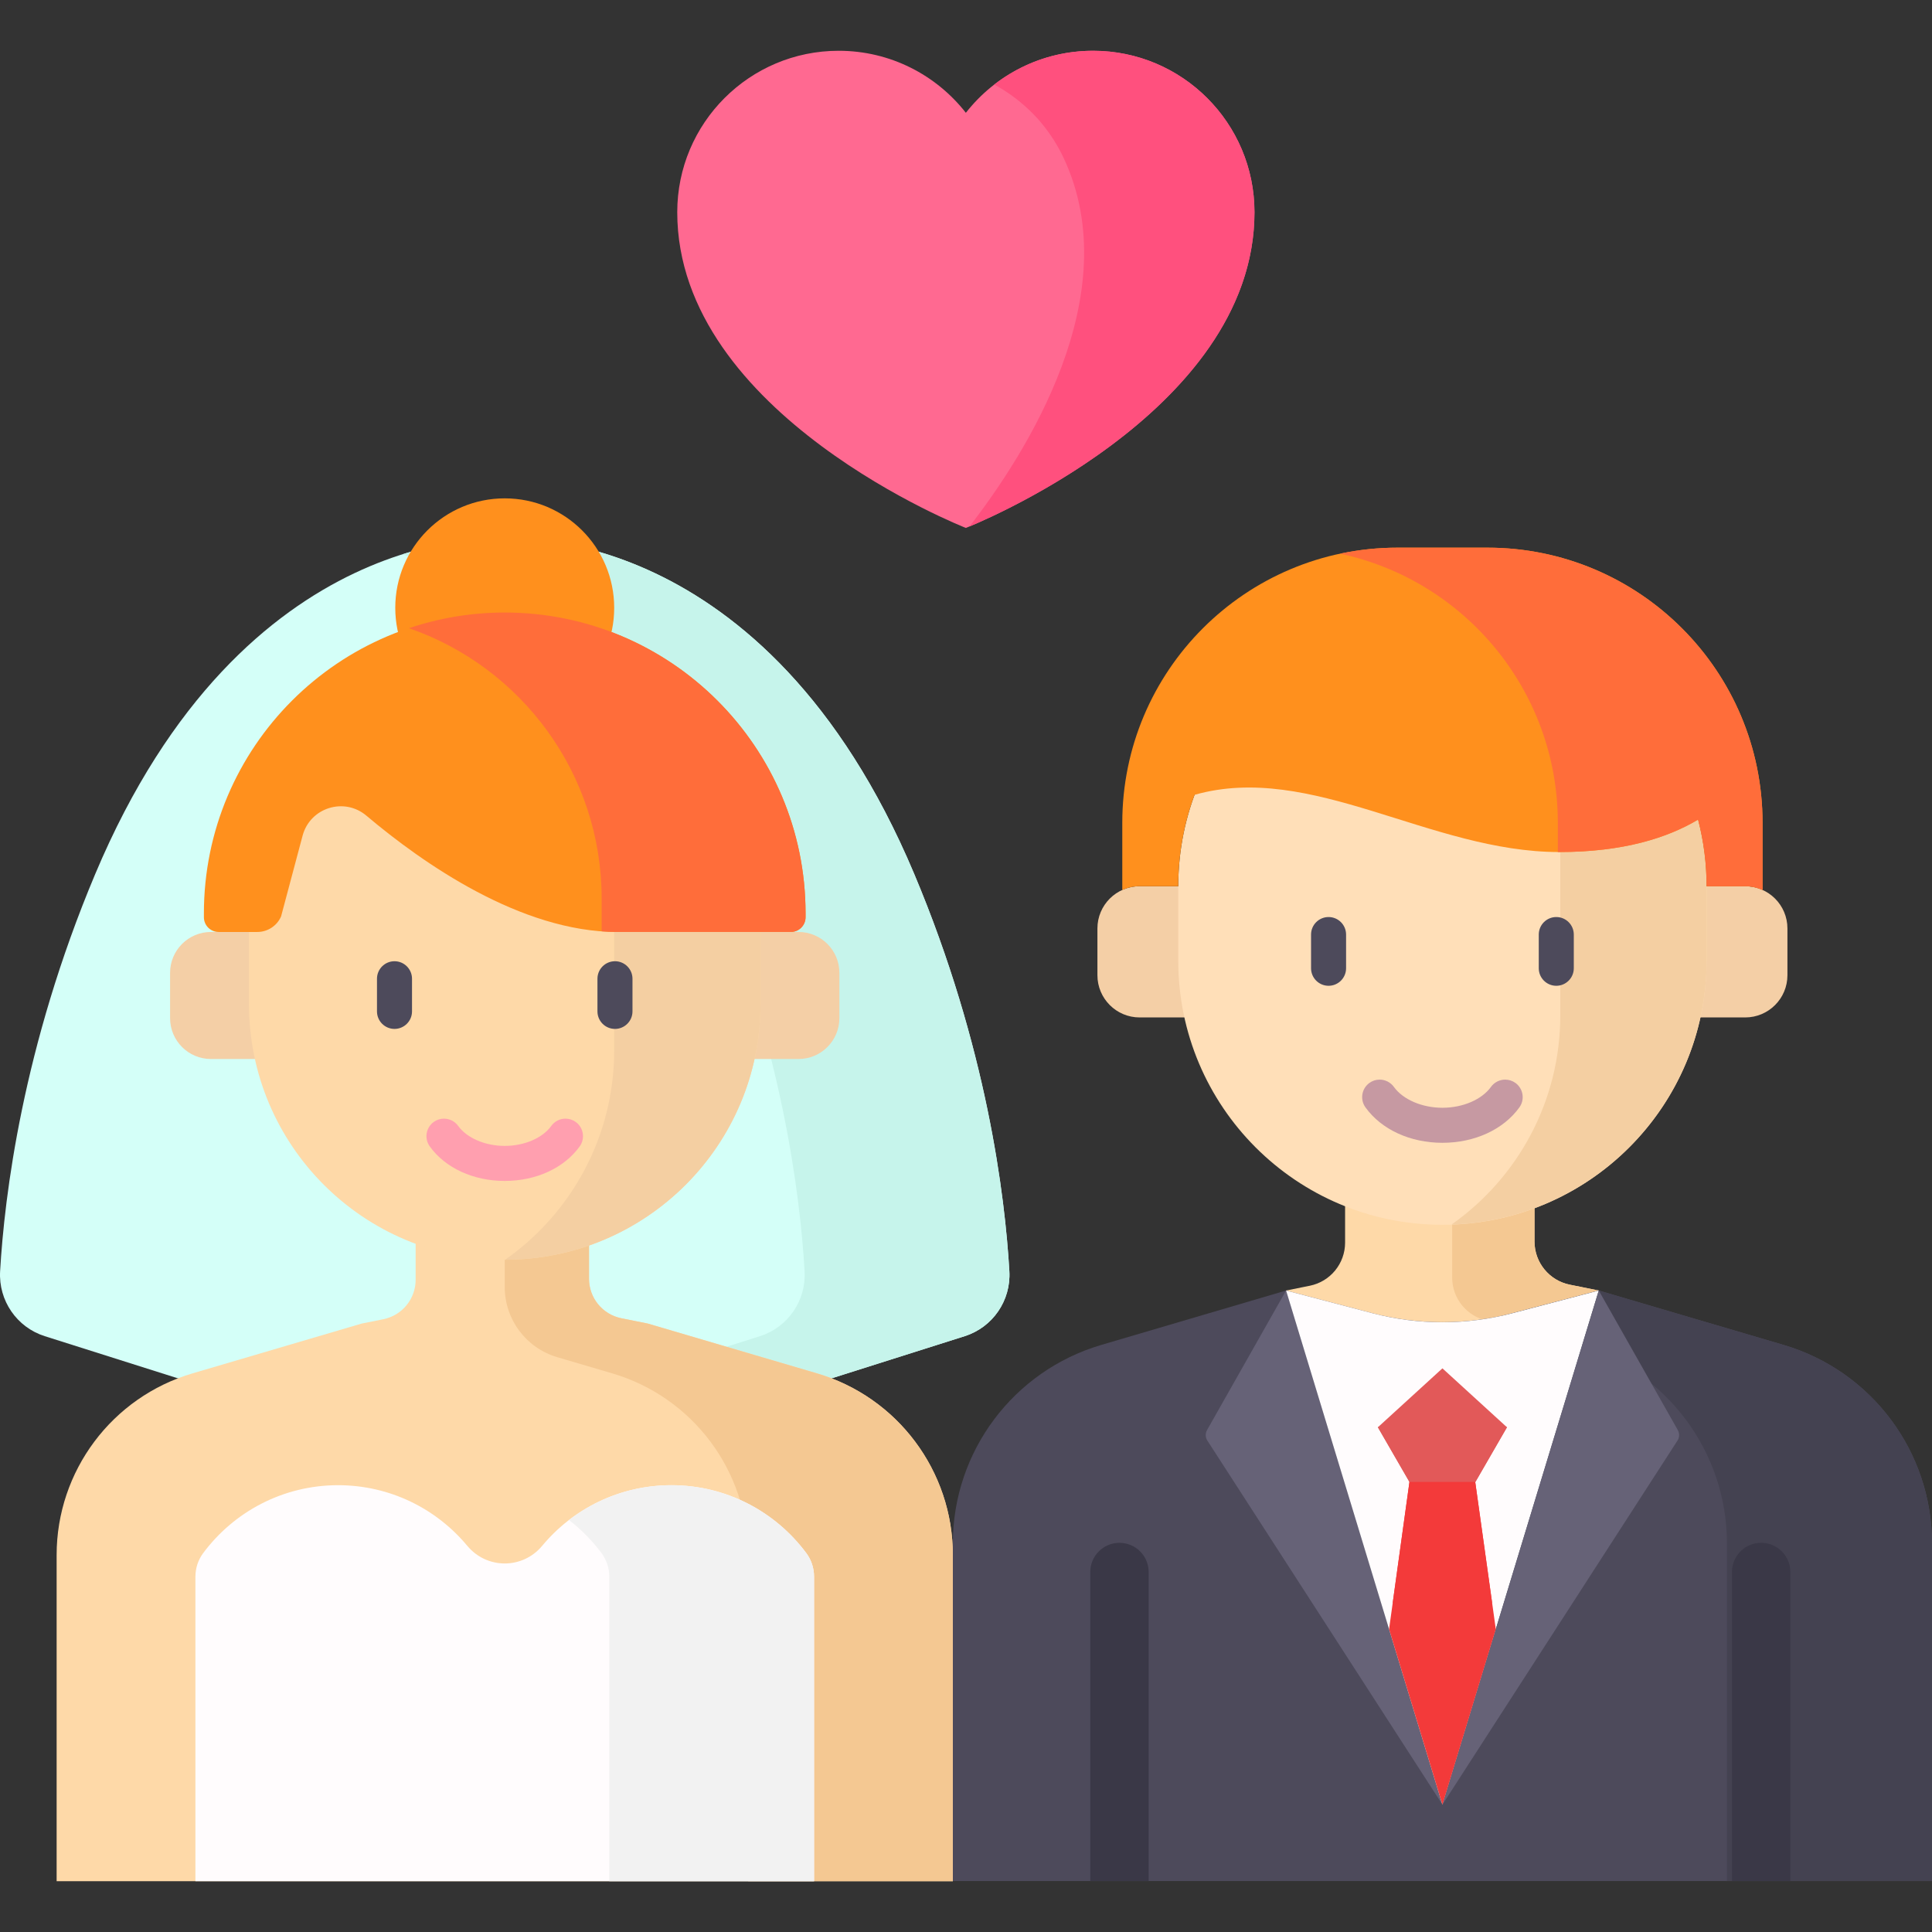
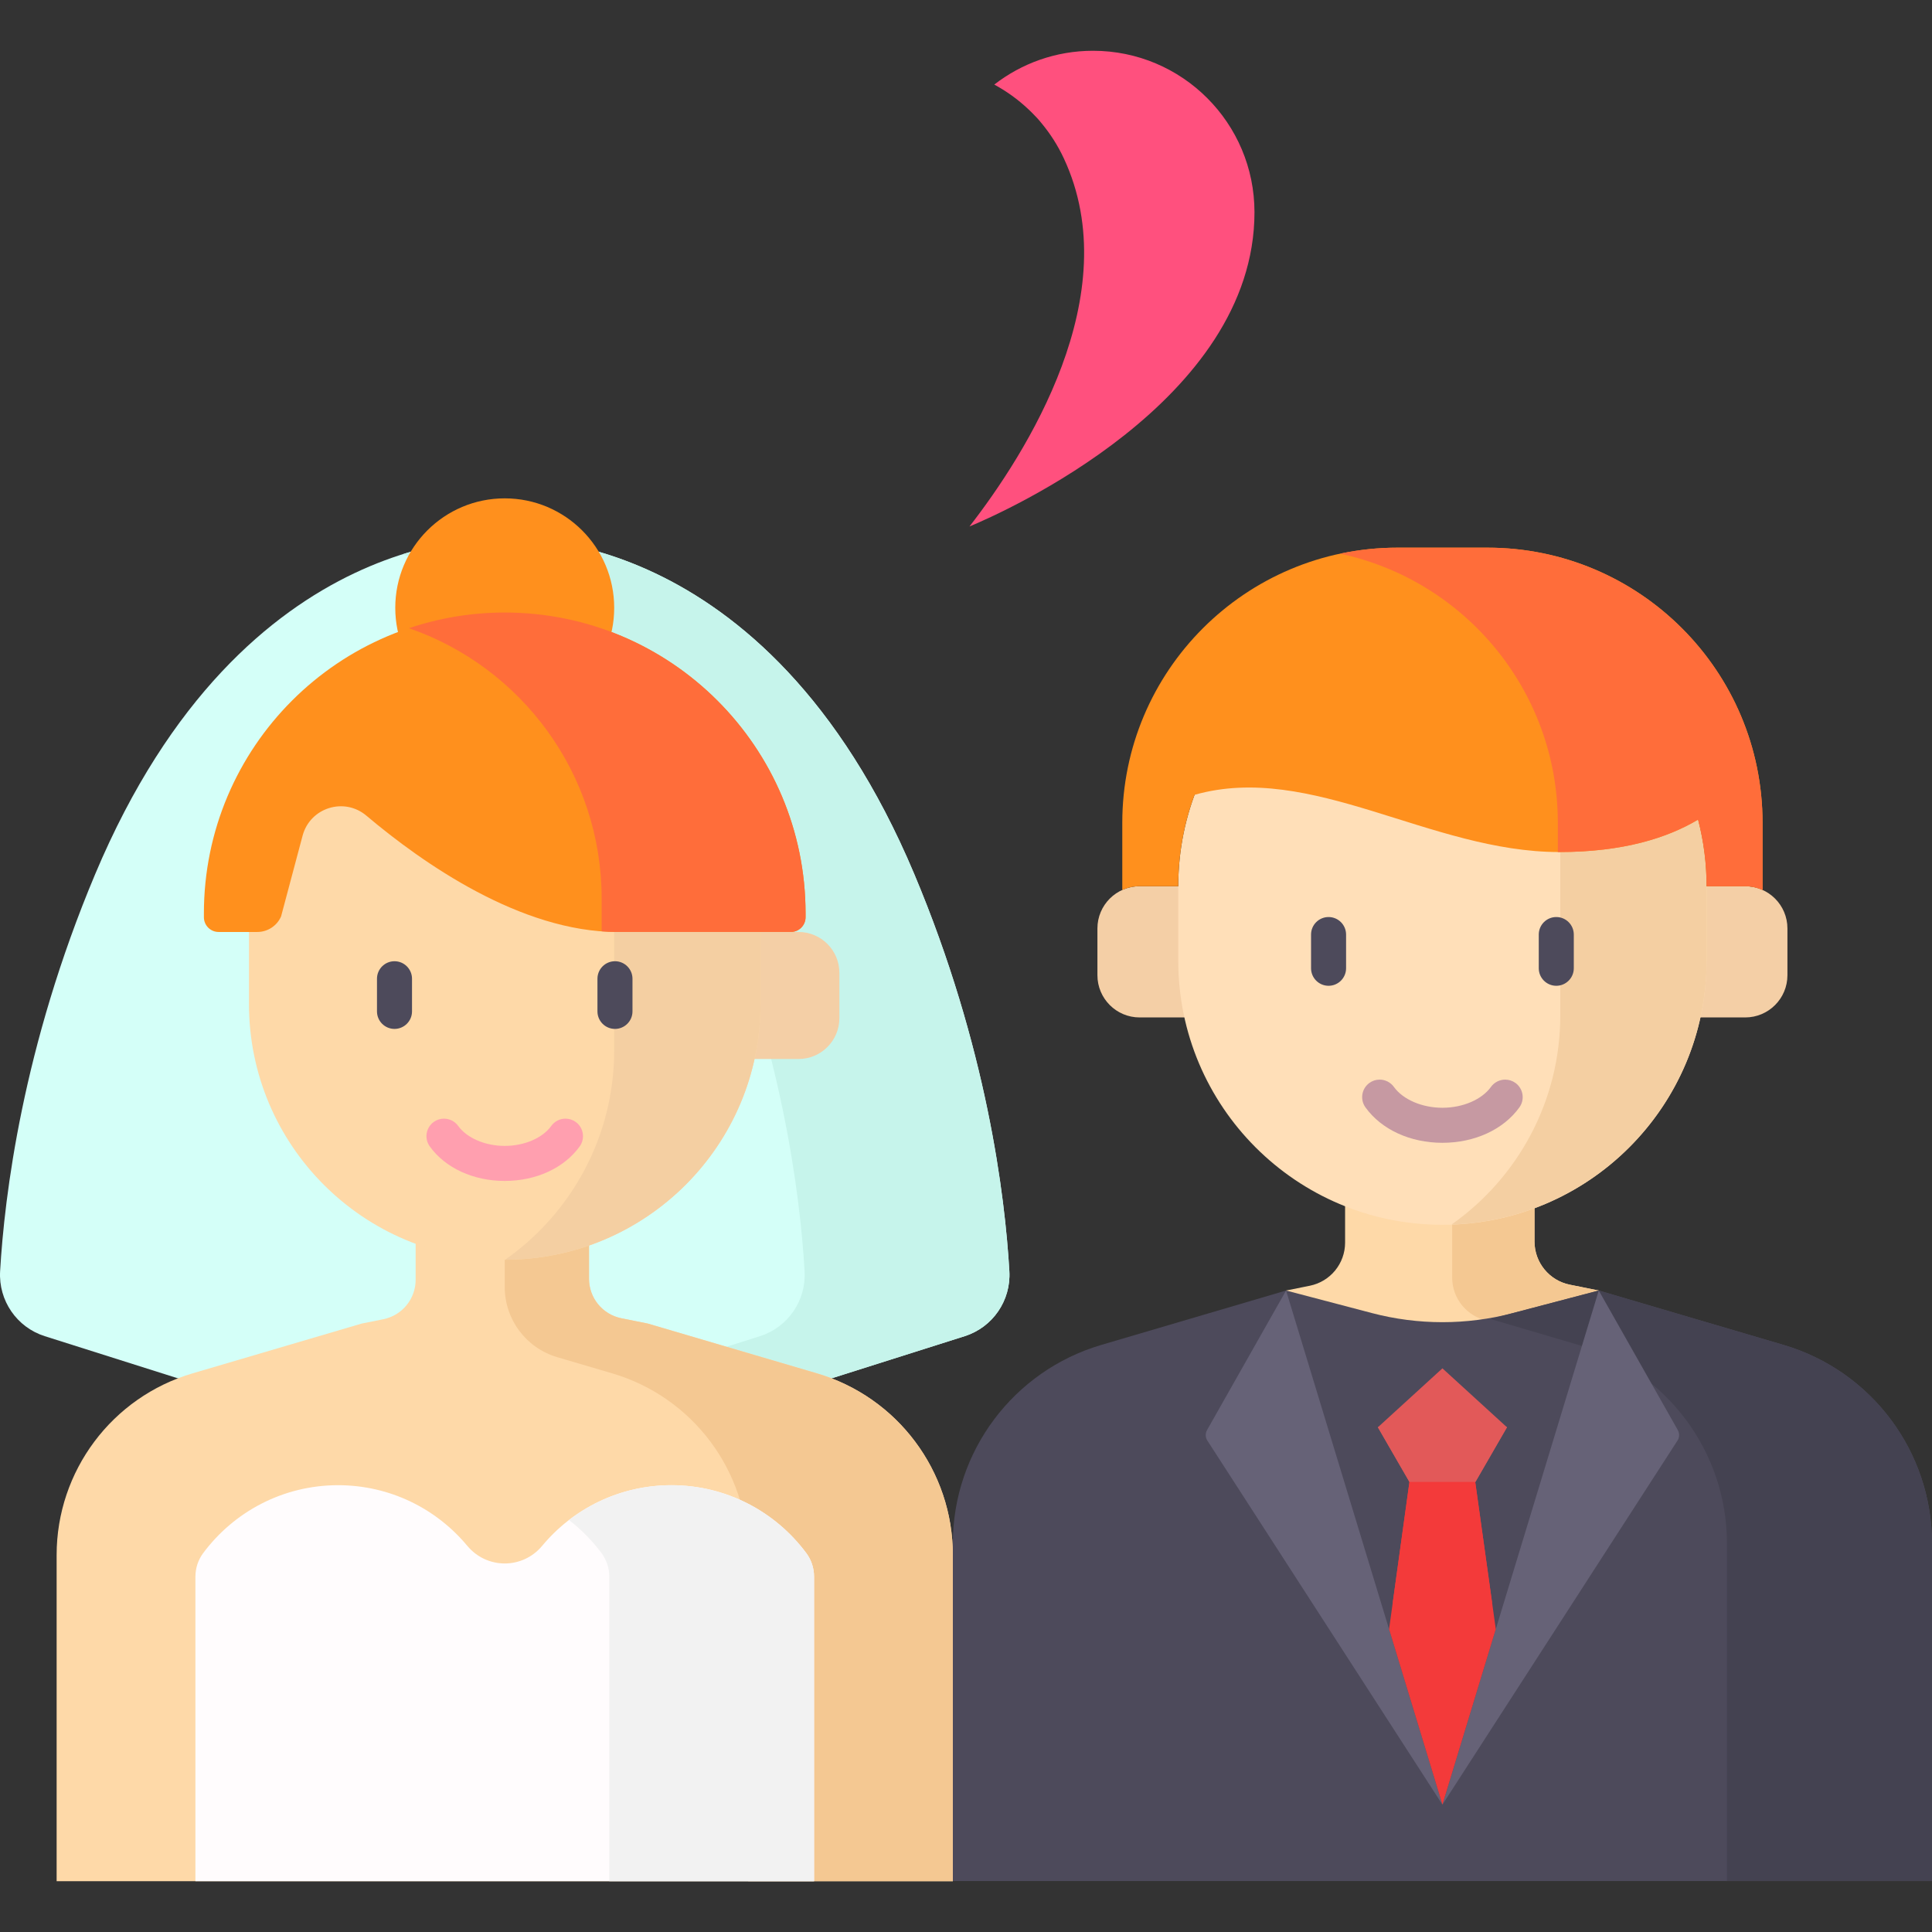
<svg xmlns="http://www.w3.org/2000/svg" version="1.1" id="Capa_1" x="0px" y="0px" viewBox="0 0 512 512" style="enable-background:new 0 0 512 512;" xml:space="preserve">
  <rect x="0" y="0" width="512" height="512" fill="#333333" stroke="none" />
  <path style="fill:#FED9A8;" d="M423.697,342l-7.674-1.542c-5.445-1.094-9.363-5.878-9.363-11.432v-11.057h-50.195v11.336  c0,5.554-3.918,10.337-9.363,11.432L340.818,342v42.208h82.879L423.697,342L423.697,342z" />
  <path style="fill:#F4C892;" d="M384.84,317.969v20.599c0,5.554,3.917,10.337,9.363,11.432l29.494,5.871V342l-7.674-1.542  c-5.445-1.094-9.363-5.878-9.363-11.432v-11.057H384.84z" />
  <path style="fill:#4D4A5B;" d="M423.69,342l-22.764,5.981c-12.238,3.215-25.098,3.215-37.336,0L340.826,342l-48.966,14.417  c-23.328,6.869-39.345,28.281-39.345,52.599v89.475H512v-89.475c0-24.318-16.017-45.731-39.345-52.599L423.69,342z" />
  <path style="fill:#444251;" d="M472.655,356.418l-48.966-14.417l-28.716,7.545l23.342,6.873  c23.328,6.868,39.345,28.281,39.345,52.599v89.475H512v-89.475C512,384.699,495.983,363.286,472.655,356.418z" />
  <path style="fill:#D4FFF8;" d="M242.279,231.612c-39.58-94.052-107.316-88.875-108.519-88.775  c-1.203-0.1-68.94-5.277-108.519,88.775C5.97,277.404,1.171,317.104,0.029,336.885c-0.449,7.774,4.416,14.865,11.84,17.217  l121.891,38.602l121.891-38.602c7.424-2.351,12.289-9.442,11.84-17.217C266.349,317.104,261.549,277.404,242.279,231.612z" />
  <path style="fill:#C6F4EB;" d="M267.491,336.885c-1.142-19.782-5.941-59.482-25.212-105.273  c-39.58-94.052-107.316-88.875-108.519-88.775c-0.479-0.04-11.522-0.879-27.132,4.064c23.575,7.465,57.575,28.126,81.387,84.711  c19.27,45.792,24.07,85.492,25.212,105.273c0.449,7.774-4.416,14.866-11.84,17.217l-94.759,30.009l27.132,8.592l121.891-38.602  C263.074,351.751,267.939,344.66,267.491,336.885z" />
  <path style="fill:#FED9A8;" d="M216.502,363.958l-44.812-13.194v-0.002l-7.024-1.412c-4.984-1.002-8.57-5.38-8.57-10.464v-10.12  h-45.944v10.376c0,5.084-3.586,9.462-8.57,10.464l-5.752,1.156v0.002l-44.812,13.194c-21.352,6.287-36.012,25.886-36.012,48.145  v86.441h237.51v-86.441C252.514,389.844,237.854,370.245,216.502,363.958z" />
  <path style="fill:#F4C892;" d="M216.502,363.958l-44.812-13.194v-0.002l-7.024-1.412c-4.984-1.002-8.57-5.38-8.57-10.464v-10.12  H133.76v12.306c0,8.596,5.661,16.164,13.907,18.592l14.584,4.294c21.352,6.287,36.012,25.886,36.012,48.145v86.441h54.251v-86.441  C252.514,389.844,237.854,370.245,216.502,363.958z" />
  <circle style="fill:#FF901D;" cx="133.76" cy="161.079" r="29.01" />
  <g>
    <path style="fill:#F4CFA6;" d="M211.613,280.648h-13.672v-33.667h13.672c5.982,0,10.832,4.85,10.832,10.832v12.003   C222.445,275.799,217.595,280.648,211.613,280.648z" />
-     <path style="fill:#F4CFA6;" d="M55.906,280.648h13.672v-33.667H55.906c-5.982,0-10.832,4.85-10.832,10.832v12.003   C45.074,275.799,49.924,280.648,55.906,280.648z" />
  </g>
  <path style="fill:#FED9A8;" d="M133.76,333.849L133.76,333.849c-37.434,0-67.78-30.346-67.78-67.78v-19.048  c0-37.434,30.346-67.78,67.78-67.78l0,0c37.434,0,67.78,30.346,67.78,67.78v19.048C201.539,303.503,171.193,333.849,133.76,333.849z  " />
  <path style="fill:#F4CFA2;" d="M162.768,185.765v92.573c0,22.965-11.432,43.248-28.905,55.508  c37.386-0.056,67.676-30.378,67.676-67.777v-19.048C201.539,219.97,185.685,196.636,162.768,185.765z" />
  <path style="fill:#FF901D;" d="M213.482,243.079v-1.031c0-44.03-35.693-79.723-79.723-79.723l0,0  c-44.03,0-79.723,35.693-79.723,79.723v1.031c0,2.155,1.747,3.903,3.903,3.903h10.248c2.727,0,5.197-1.609,6.298-4.104l5.705-21.413  c1.982-7.439,11.026-10.275,16.907-5.308c14.841,12.534,40.884,30.824,66.49,30.824h45.993  C211.735,246.981,213.482,245.234,213.482,243.079z" />
  <path style="fill:#FF6D3A;" d="M133.76,162.325L133.76,162.325c-8.88,0-17.411,1.474-25.388,4.153  c29.719,10.261,51.074,38.461,51.074,71.667v8.67c1.381,0.103,2.762,0.166,4.142,0.166h45.993c2.155,0,3.903-1.747,3.903-3.903  v-1.031C213.482,198.019,177.789,162.325,133.76,162.325z" />
  <path style="fill:#FFFCFD;" d="M215.732,417.827c0-2.231-0.704-4.41-2.033-6.202c-8.112-10.94-21.115-18.034-35.781-18.034  c-13.766,0-26.067,6.248-34.231,16.062c-5.19,6.239-14.665,6.239-19.855,0c-8.164-9.814-20.465-16.062-34.231-16.062  c-14.666,0-27.669,7.094-35.781,18.034c-1.329,1.792-2.033,3.971-2.033,6.202v80.716h163.946v-80.716H215.732z" />
  <path style="fill:#F2F2F2;" d="M213.699,411.625c-8.112-10.94-21.115-18.034-35.781-18.034c-10.217,0-19.624,3.448-27.135,9.235  c3.272,2.521,6.19,5.48,8.652,8.799c1.329,1.792,2.033,3.971,2.033,6.202v80.716h54.264v-80.716  C215.732,415.597,215.028,413.417,213.699,411.625z" />
  <g>
-     <path style="fill:#3A3847;" d="M304.407,498.492v-30.799V416.6c0-4.273-3.464-7.737-7.737-7.737s-7.737,3.464-7.737,7.737v51.093   v30.799l0,0H304.407L304.407,498.492z" />
-     <path style="fill:#3A3847;" d="M474.46,498.492V416.6c0-4.273-3.464-7.737-7.737-7.737s-7.737,3.464-7.737,7.737v81.892l0,0H474.46   L474.46,498.492z" />
-   </g>
+     </g>
  <g>
    <path style="fill:#F4CFA6;" d="M462.499,269.632h-15.085v-34.773h15.085c6.179,0,11.188,5.009,11.188,11.188v12.398   C473.686,264.623,468.677,269.632,462.499,269.632z" />
    <path style="fill:#F4CFA6;" d="M302.016,269.632h15.085v-34.773h-15.085c-6.179,0-11.188,5.009-11.188,11.188v12.398   C290.828,264.623,295.837,269.632,302.016,269.632z" />
  </g>
  <path style="fill:#FFDFB8;" d="M382.257,324.58L382.257,324.58c-38.663,0-70.006-31.343-70.006-70.006V234.9  c0-38.663,31.343-70.006,70.006-70.006l0,0c38.663,0,70.006,31.343,70.006,70.006v19.674  C452.263,293.237,420.921,324.58,382.257,324.58z" />
  <path style="fill:#F4CFA2;" d="M413.492,172.25v96.822c0,22.928-11.396,43.181-28.82,55.447  c37.543-1.275,67.591-32.091,67.591-69.945V234.9C452.263,207.465,436.473,183.73,413.492,172.25z" />
-   <path style="fill:#FF6991;" d="M289.67,13.455c-13.69,0-25.877,6.431-33.707,16.437c-7.83-10.006-20.017-16.437-33.707-16.437  c-23.626,0-42.778,19.152-42.778,42.778c0,53.747,76.485,83.676,76.485,83.676s76.485-29.929,76.485-83.676  C332.448,32.607,313.295,13.455,289.67,13.455z" />
  <path style="fill:#FF507E;" d="M289.67,13.455c-9.865,0-18.942,3.349-26.177,8.959c3.257,1.757,6.293,3.949,9.026,6.527  c0.183,0.164,0.357,0.34,0.537,0.509c0.154,0.15,0.308,0.299,0.46,0.452c0.886,0.872,1.735,1.788,2.519,2.771  c2.303,2.769,4.295,5.873,5.89,9.291c16.88,36.179-10.036,78.286-25,97.555c8.795-3.659,75.525-33.079,75.525-83.284  C332.448,32.607,313.295,13.455,289.67,13.455z" />
  <path style="fill:#666277;" d="M340.825,342l-20.935,36.966c-0.541,0.955-0.458,2.14,0.209,3.011l62.159,96.276L340.825,342z" />
  <path style="fill:#FF901D;" d="M457.34,234.859h5.158c1.64,0,3.193,0.362,4.597,0.996v-17.792c0-40.276-32.65-72.926-72.926-72.926  h-23.825c-40.276,0-72.926,32.65-72.926,72.926v17.792c1.404-0.634,2.957-0.996,4.597-0.996h5.158h5.078  c0.005-8.517,1.532-16.677,4.322-24.225c30.955-8.771,62.417,15.166,96.632,15.166c17.089,0,28.754-3.824,36.643-8.501l0.182-0.002  c1.454,5.612,2.229,11.497,2.233,17.562L457.34,234.859L457.34,234.859z" />
  <path style="fill:#FF6D3A;" d="M457.34,234.859C457.341,234.859,457.341,234.859,457.34,234.859h5.158  c1.64,0,3.193,0.362,4.597,0.996v-17.792c0-40.276-32.65-72.926-72.926-72.926h-23.825c-5.219,0-10.306,0.559-15.214,1.601  c32.971,6.999,57.712,36.268,57.712,71.325v7.729c0.121,0.001,0.241,0.008,0.362,0.008c17.089,0,28.754-3.824,36.643-8.501  l0.182-0.002c1.454,5.612,2.229,11.497,2.233,17.562L457.34,234.859L457.34,234.859z" />
-   <path style="fill:#FFFCFD;" d="M423.69,342l-22.88,6.011c-12.162,3.195-24.943,3.195-37.105,0L340.825,342l41.432,136.254  L423.69,342z" />
  <polygon style="fill:#F33A3A;" points="390.204,387.395 374.257,387.395 369.103,424.637 382.257,463.08 395.409,424.644 " />
  <polygon style="fill:#E25959;" points="382.257,370.104 365.155,378.24 373.519,392.73 390.995,392.73 399.36,378.24 " />
  <path style="fill:#666277;" d="M423.69,342l20.935,36.966c0.541,0.955,0.458,2.14-0.209,3.011l-62.159,96.276L423.69,342z" />
  <polygon style="fill:#F33A3A;" points="390.204,387.395 374.257,387.395 368.118,431.755 382.257,478.254 396.401,431.741 " />
  <polygon style="fill:#E25959;" points="382.257,362.625 365.155,378.24 373.519,392.73 390.995,392.73 399.36,378.24 " />
  <g>
    <path style="fill:#4D4A5B;" d="M104.546,272.673c-2.56,0-4.642-2.082-4.642-4.642v-8.654c0-2.56,2.082-4.642,4.642-4.642   s4.642,2.082,4.642,4.642v8.654C109.188,270.591,107.106,272.673,104.546,272.673z" />
    <path style="fill:#4D4A5B;" d="M162.973,272.673c-2.56,0-4.642-2.082-4.642-4.642v-8.654c0-2.56,2.082-4.642,4.642-4.642   s4.642,2.082,4.642,4.642v8.654C167.615,270.591,165.533,272.673,162.973,272.673z" />
  </g>
  <path style="fill:#FF9FAF;" d="M133.759,312.961c-8.317,0-15.745-3.422-19.87-9.155c-1.495-2.077-1.021-4.984,1.057-6.479  c0.795-0.572,1.73-0.874,2.705-0.874c1.494,0,2.904,0.722,3.775,1.931c2.314,3.215,7.155,5.293,12.333,5.293  s10.019-2.077,12.333-5.292c0.87-1.21,2.281-1.932,3.774-1.932c0.975,0,1.91,0.303,2.706,0.875c2.077,1.495,2.552,4.402,1.057,6.479  C149.504,309.539,142.076,312.961,133.759,312.961z" />
  <g>
    <path style="fill:#4D4A5B;" d="M352.084,261.243c-2.56,0-4.642-2.082-4.642-4.642v-8.938c0-2.56,2.082-4.642,4.642-4.642   s4.642,2.082,4.642,4.642v8.938C356.727,259.16,354.644,261.243,352.084,261.243z" />
    <path style="fill:#4D4A5B;" d="M412.43,261.243c-2.56,0-4.642-2.082-4.642-4.642v-8.938c0-2.56,2.082-4.642,4.642-4.642   s4.642,2.082,4.642,4.642v8.938C417.073,259.16,414.99,261.243,412.43,261.243z" />
  </g>
  <path style="fill:#C699A2;" d="M382.257,302.854c-8.541,0-16.167-3.511-20.398-9.392c-1.495-2.078-1.021-4.985,1.057-6.48  c0.795-0.572,1.73-0.874,2.705-0.874c1.494,0,2.904,0.722,3.775,1.932c2.417,3.359,7.466,5.53,12.862,5.53s10.445-2.171,12.862-5.53  c0.87-1.209,2.281-1.931,3.774-1.931c0.975,0,1.91,0.303,2.706,0.875c2.077,1.495,2.552,4.402,1.057,6.479  C398.424,299.343,390.798,302.854,382.257,302.854z" />
  <g>
</g>
  <g>
</g>
  <g>
</g>
  <g>
</g>
  <g>
</g>
  <g>
</g>
  <g>
</g>
  <g>
</g>
  <g>
</g>
  <g>
</g>
  <g>
</g>
  <g>
</g>
  <g>
</g>
  <g>
</g>
  <g>
</g>
</svg>